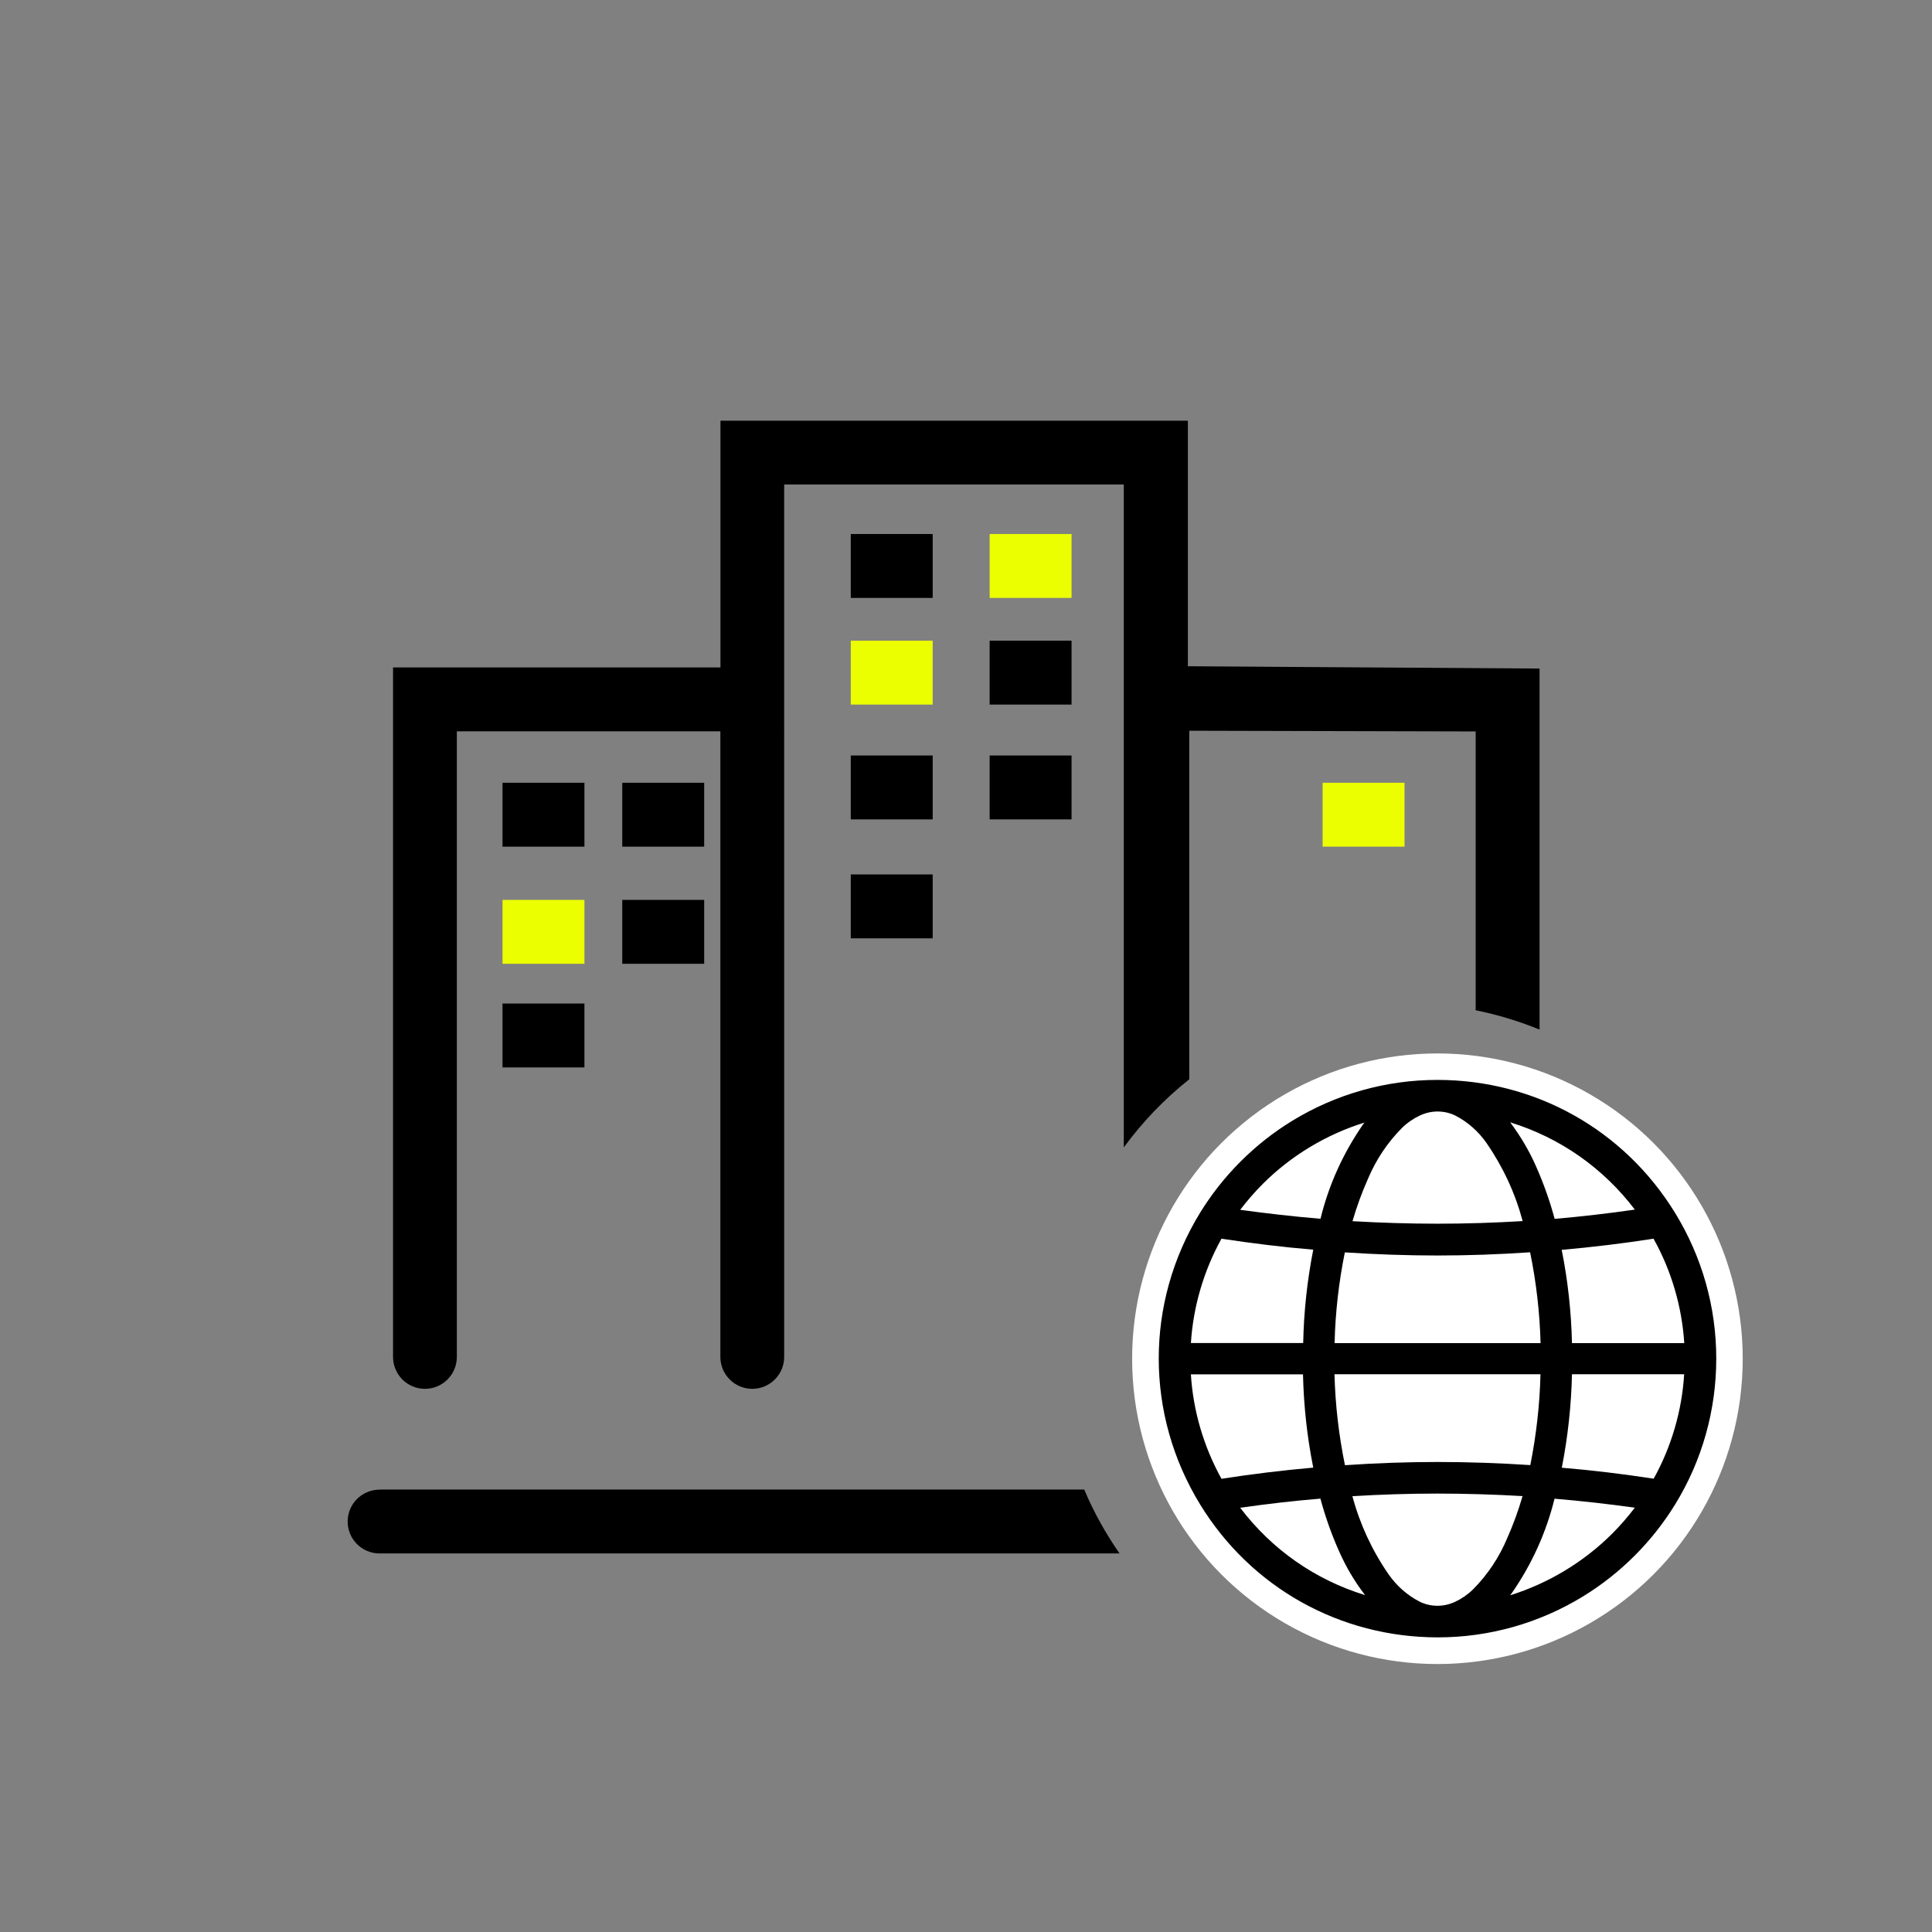
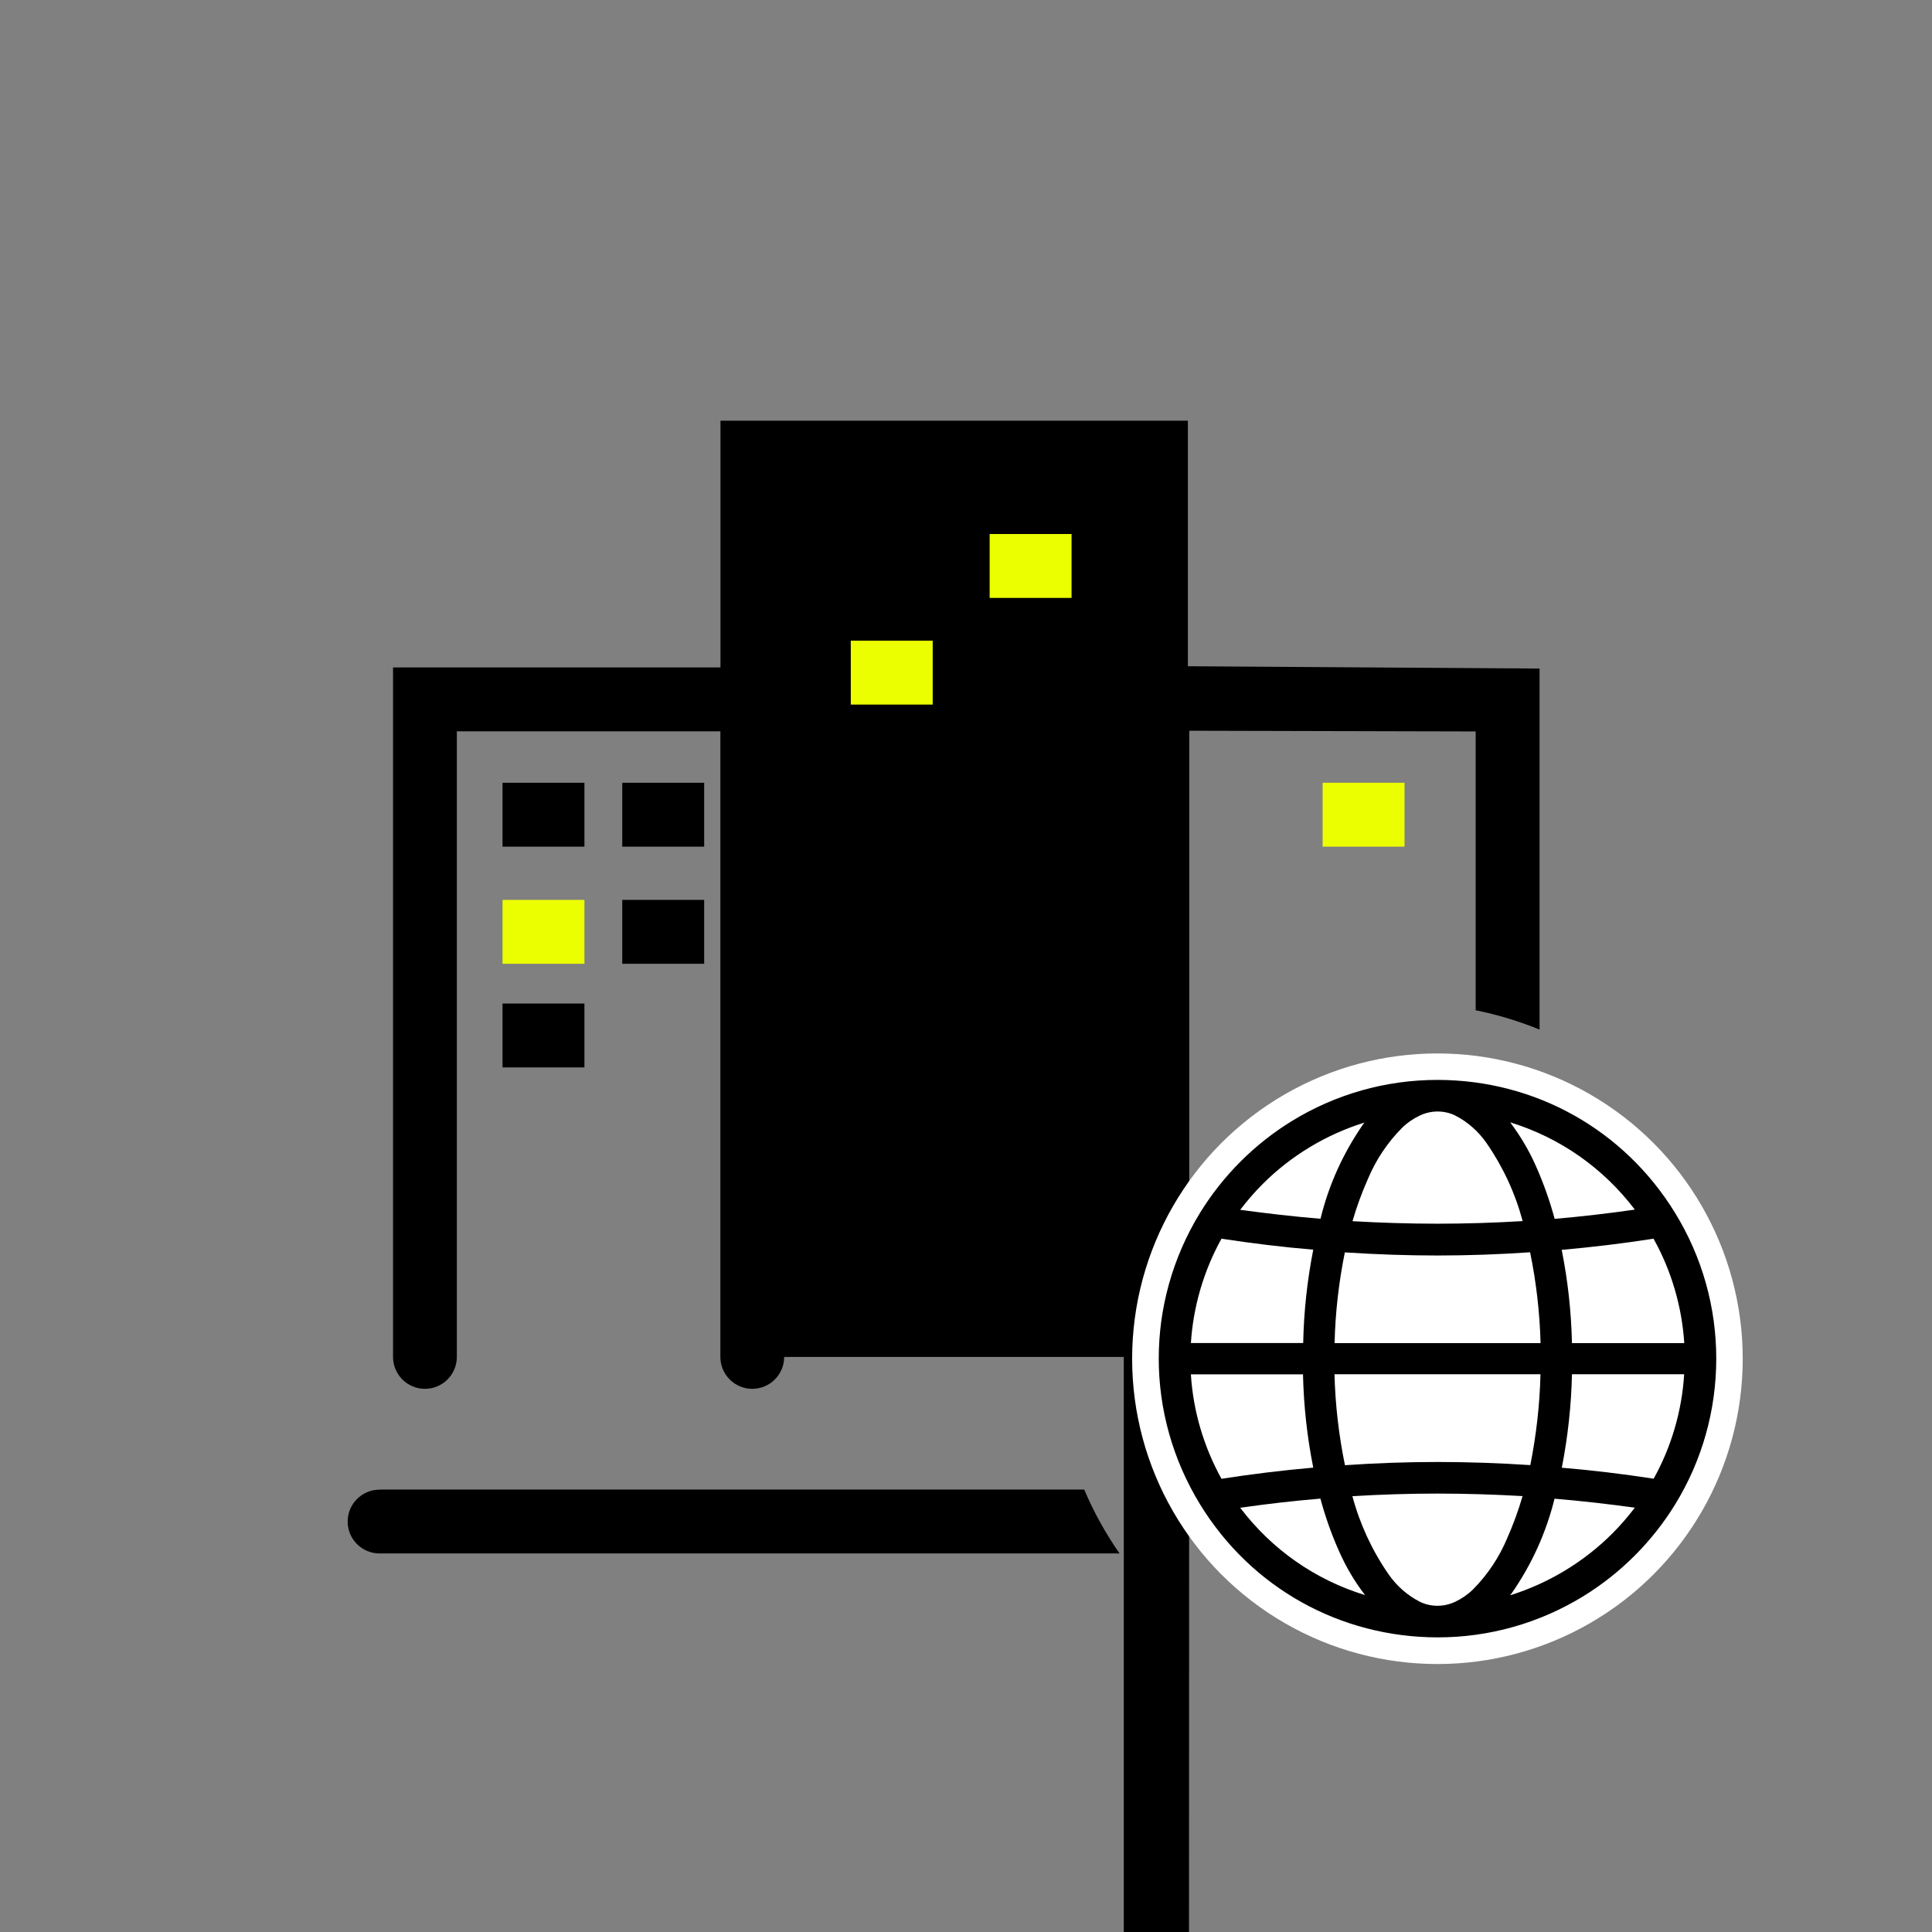
<svg xmlns="http://www.w3.org/2000/svg" id="Layer_92" data-name="Layer 92" viewBox="0 0 192 192">
  <rect x="0" y="0" width="192" height="192" fill="#808080" stroke="none" />
  <defs>
    <style>
      .cls-1 {
        fill: none;
      }

      .cls-1, .cls-2, .cls-3, .cls-4 {
        stroke-width: 0px;
      }

      .cls-2 {
        fill: #ebff01;
      }

      .cls-3 {
        fill: #000;
      }

      .cls-4 {
        fill: #fff;
      }
    </style>
    <clipPath id="clippath">
      <rect class="cls-1" x="-681.27" y="359.69" width="192" height="192" />
    </clipPath>
  </defs>
  <rect class="cls-2" x="131.44" y="77.79" width="8.14" height="6.35" />
-   <path class="cls-3" d="M118.19,107.28v-34.66l28.46.07v27.71c2.2.44,4.32,1.09,6.35,1.92v-35.88l-34.95-.23v-24.4h-46.45v24.52h-32.54v68.52c0,1.75,1.42,3.17,3.17,3.17s3.17-1.42,3.17-3.17v-62.17h26.19v62.17c0,1.75,1.42,3.17,3.17,3.17s3.17-1.42,3.17-3.17V48.15h33.75v65.88c1.85-2.53,4.03-4.8,6.48-6.75Z" />
+   <path class="cls-3" d="M118.19,107.28v-34.66l28.46.07v27.71c2.2.44,4.32,1.09,6.35,1.92v-35.88l-34.95-.23v-24.4h-46.45v24.52h-32.54v68.52c0,1.75,1.42,3.17,3.17,3.17s3.17-1.42,3.17-3.17v-62.17h26.19v62.17c0,1.75,1.42,3.17,3.17,3.17s3.17-1.42,3.17-3.17h33.75v65.88c1.85-2.53,4.03-4.8,6.48-6.75Z" />
  <rect class="cls-3" x="61.84" y="77.79" width="8.14" height="6.35" />
  <rect class="cls-3" x="61.84" y="89.43" width="8.14" height="6.35" />
  <rect class="cls-3" x="49.94" y="99.73" width="8.14" height="6.35" />
  <rect class="cls-2" x="84.55" y="63.67" width="8.14" height="6.35" />
  <rect class="cls-3" x="98.35" y="63.67" width="8.14" height="6.35" />
-   <rect class="cls-3" x="84.55" y="53.07" width="8.14" height="6.35" />
  <rect class="cls-3" x="84.55" y="75.08" width="8.14" height="6.35" />
  <rect class="cls-2" x="98.35" y="53.07" width="8.14" height="6.35" />
  <rect class="cls-3" x="49.94" y="77.79" width="8.14" height="6.35" />
  <path class="cls-3" d="M37.72,148.04c-1.75,0-3.17,1.42-3.17,3.17s1.42,3.17,3.17,3.17h73.54c-1.38-1.98-2.56-4.1-3.51-6.35H37.72Z" />
  <rect class="cls-3" x="98.35" y="75.08" width="8.14" height="6.35" />
  <rect class="cls-3" x="84.55" y="86.9" width="8.14" height="6.35" />
  <rect class="cls-2" x="49.94" y="89.43" width="8.14" height="6.35" />
  <g>
    <circle class="cls-4" cx="142.85" cy="135.03" r="30.34" />
    <path class="cls-3" d="M142.89,162.72c-9.72,0-18.56-4.94-23.63-13.22-5.47-8.94-5.47-20.02-.02-28.94,2.28-3.72,5.44-6.88,9.14-9.15,4.36-2.68,9.36-4.09,14.46-4.09,9.72,0,18.55,4.94,23.63,13.22,2.69,4.38,4.09,9.37,4.09,14.48,0,5.11-1.4,10.11-4.07,14.46-2.28,3.72-5.44,6.88-9.14,9.15-4.36,2.68-9.36,4.09-14.45,4.09h0ZM142.86,148.43c-2.81,0-5.65.09-8.46.26.74,2.77,1.95,5.38,3.58,7.74.8,1.16,1.88,2.12,3.14,2.76.54.26,1.14.39,1.74.39s1.2-.14,1.74-.39c.66-.31,1.27-.73,1.79-1.24,1.46-1.47,2.6-3.19,3.4-5.1.6-1.35,1.11-2.75,1.52-4.17-2.79-.16-5.64-.25-8.45-.25h0ZM154.49,148.93c-.83,3.37-2.26,6.52-4.24,9.38-.03.05-.18.23-.18.23,3.81-1.19,7.33-3.31,10.16-6.14.8-.8,1.55-1.67,2.24-2.57-2.63-.36-5.32-.67-7.98-.89ZM131.23,148.93c-2.65.22-5.34.53-7.98.91,3.14,4.14,7.43,7.15,12.41,8.68-1.04-1.34-1.9-2.81-2.59-4.37-.75-1.68-1.37-3.44-1.85-5.22ZM118.35,136.59c.22,3.62,1.28,7.2,3.04,10.37,3.01-.47,6.08-.84,9.12-1.11-.61-3.04-.95-6.16-1.02-9.27h-11.14ZM156.22,136.59c-.07,3.1-.41,6.22-1.01,9.27,3.03.25,6.11.63,9.13,1.09,1.76-3.16,2.81-6.75,3.03-10.38h-11.15ZM132.62,136.59c.08,3.02.43,6.06,1.04,9.02,3.05-.21,6.15-.32,9.2-.32h0c3.06,0,6.16.11,9.22.31.59-2.96.94-6,1.01-9.03h-20.47ZM121.39,123.1c-1.76,3.17-2.81,6.75-3.04,10.37h11.16c.06-3.11.4-6.23,1-9.28-3.03-.25-6.1-.63-9.12-1.09ZM133.65,124.45c-.6,2.96-.95,6-1.02,9.03h20.47c-.08-3.03-.43-6.07-1.04-9.03-3.05.21-6.15.32-9.2.32-3.06,0-6.15-.11-9.21-.31ZM164.33,123.1c-3.02.47-6.09.84-9.13,1.11.61,3.04.95,6.16,1.02,9.27h11.16c-.23-3.62-1.28-7.21-3.05-10.37ZM142.86,110.46c-.6,0-1.2.14-1.74.39-.66.31-1.27.73-1.79,1.24-1.46,1.47-2.6,3.19-3.4,5.1-.6,1.35-1.11,2.75-1.52,4.17,2.79.16,5.64.25,8.45.25,2.81,0,5.66-.09,8.46-.26-.74-2.77-1.95-5.38-3.58-7.74-.8-1.16-1.88-2.12-3.14-2.76-.54-.26-1.14-.39-1.74-.39ZM150.09,111.55c1.01,1.35,1.88,2.81,2.56,4.36.75,1.69,1.37,3.44,1.85,5.22,2.65-.23,5.33-.54,7.97-.92-3.14-4.13-7.42-7.14-12.38-8.67ZM135.63,111.55c-3.81,1.18-7.32,3.29-10.14,6.11-.8.8-1.55,1.67-2.24,2.57,2.64.36,5.33.67,7.98.89.82-3.37,2.25-6.52,4.23-9.38.03-.05.16-.2.16-.2Z" />
  </g>
</svg>